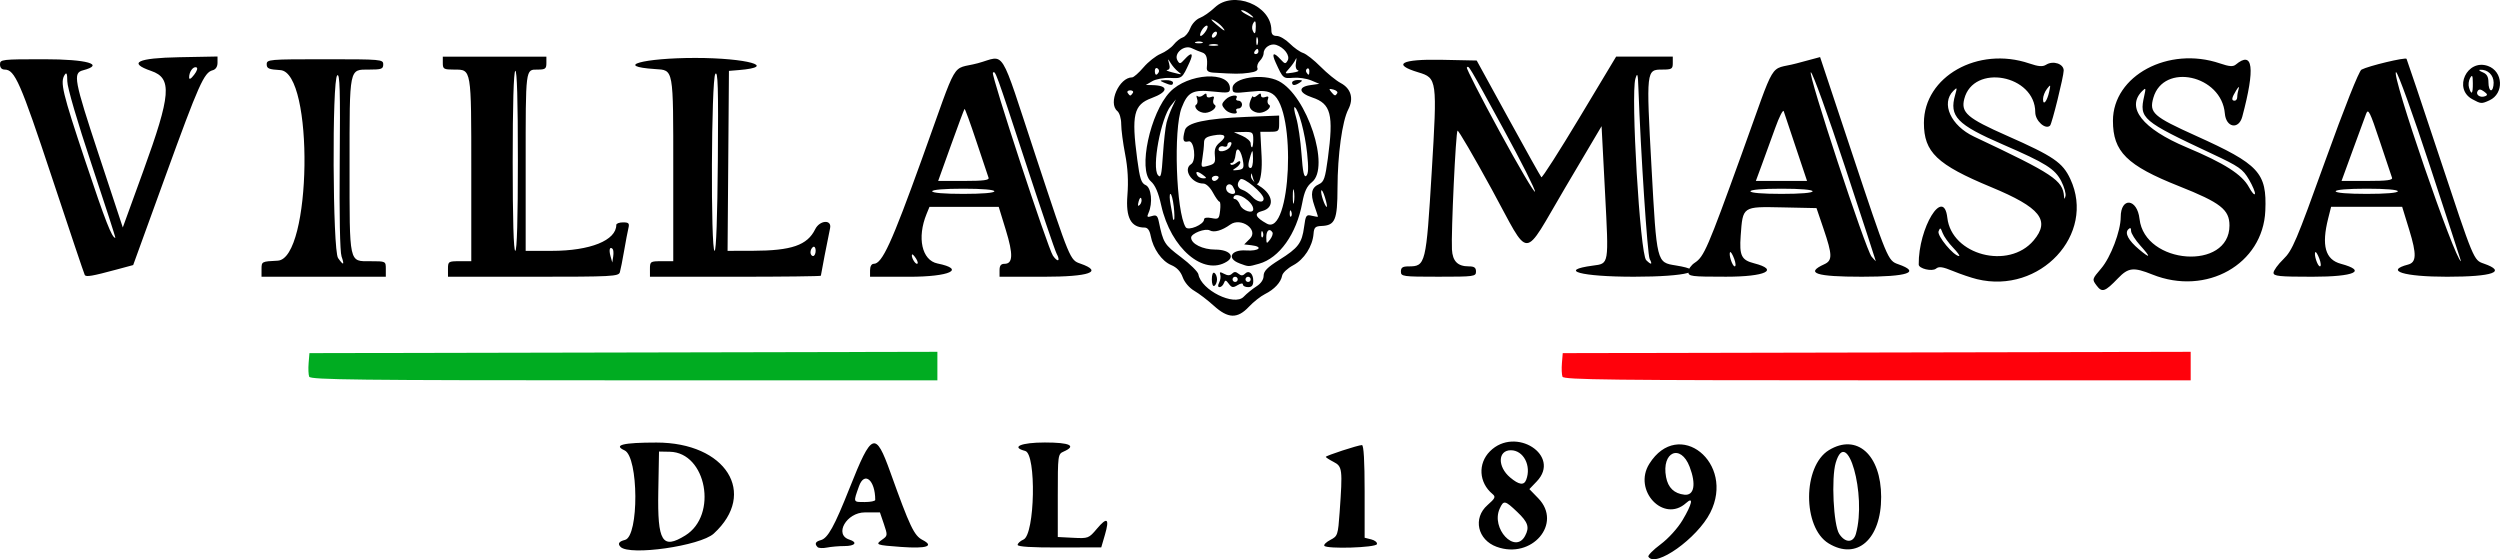
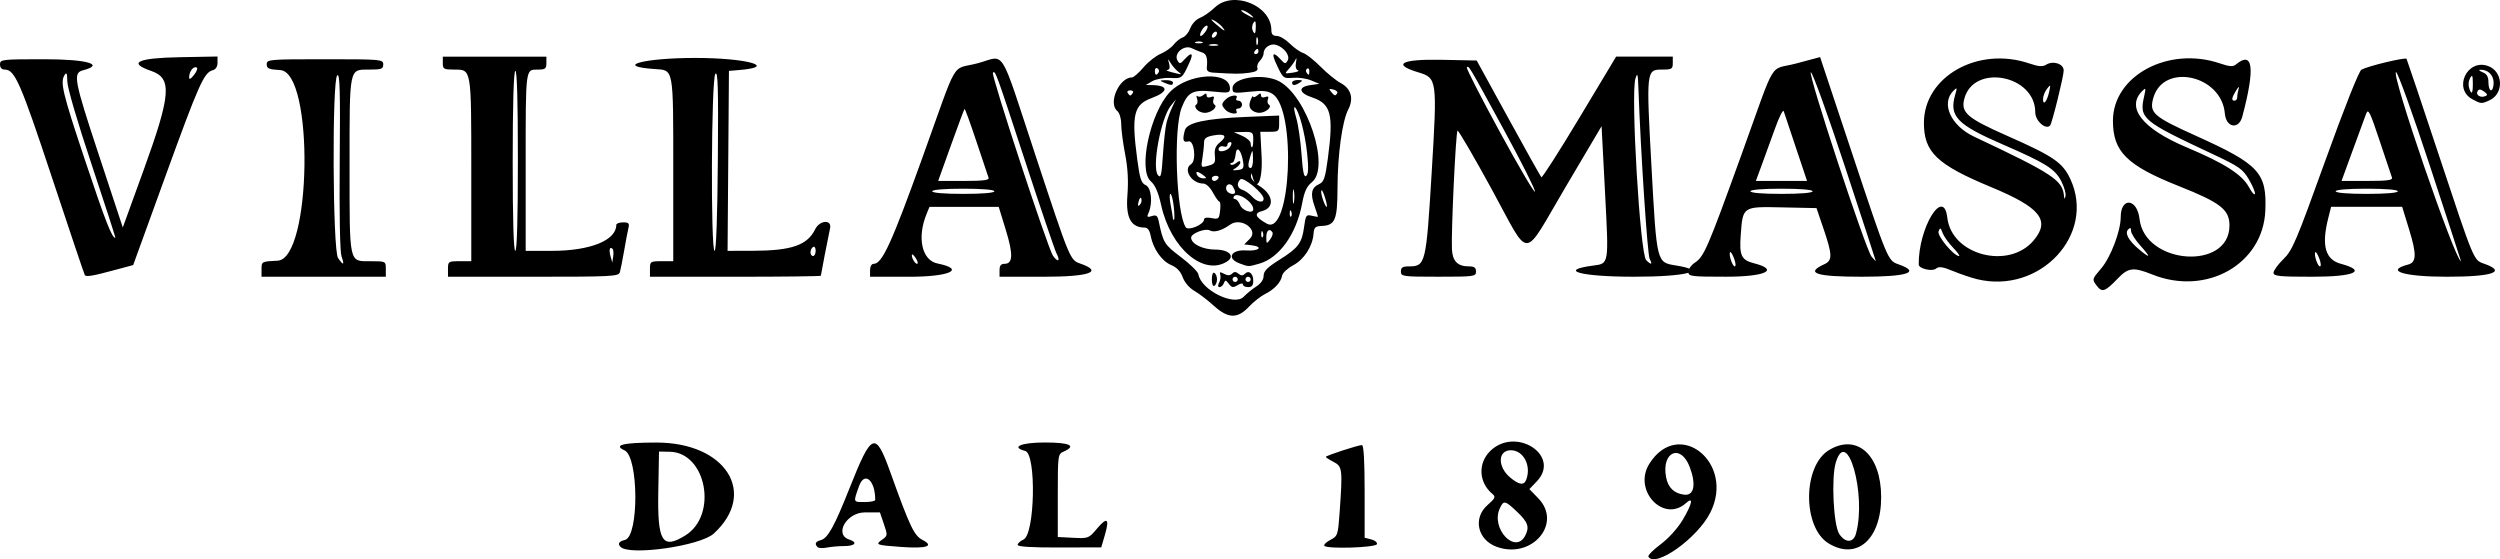
<svg xmlns="http://www.w3.org/2000/svg" width="255.444mm" height="57.14mm" viewBox="0 0 255.444 57.14" version="1.1" id="svg5" xml:space="preserve">
  <defs id="defs2" />
  <g id="layer1" transform="translate(-11.286,-76.818)">
    <path style="fill:#000000;fill-opacity:1;stroke-width:0.265" d="m 179.714,133.704 c -0.079,-0.127 0.48,-0.695 1.241,-1.263 0.801,-0.597 1.746,-1.637 2.244,-2.469 0.991,-1.657 1.161,-2.477 0.364,-1.755 -2.295,2.077 -5.455,-1.297 -3.754,-4.008 2.992,-4.766 8.811,-0.092 6.224,5 -1.33,2.619 -5.601,5.656 -6.319,4.495 z m 4.218,-9.183 c -0.918,-2.404 -2.897,-1.546 -2.411,1.046 0.204,1.085 0.825,1.682 1.876,1.798 0.994,0.111 1.215,-1.064 0.535,-2.844 z m -109.235,8.18 c -0.326,-0.326 -0.18,-0.559 0.45,-0.717 1.438,-0.361 1.396,-8.493 -0.047,-9.15 -1.189,-0.542 -0.151,-0.796 3.257,-0.798 7.105,-0.003 10.367,5.175 5.859,9.302 -1.376,1.26 -8.59,2.292 -9.52,1.363 z m 6.612,-1.172 c 3.349,-2.07 2.161,-8.48 -1.585,-8.552 l -1.102,-0.021 -0.073,4.072 c -0.093,5.157 0.4,5.96 2.76,4.501 z m 13.517,1.192 c -0.33,-0.33 -0.222,-0.569 0.319,-0.711 0.725,-0.19 1.391,-1.393 2.961,-5.351 2.256,-5.685 2.63,-5.828 4.153,-1.587 2.004,5.582 2.426,6.469 3.289,6.916 1.234,0.638 0.422,0.903 -2.187,0.714 -2.582,-0.187 -2.681,-0.226 -1.919,-0.76 0.541,-0.379 0.547,-0.438 0.158,-1.581 l -0.405,-1.188 h -1.537 c -1.878,0 -3.178,2.274 -1.589,2.778 0.881,0.28 0.594,0.661 -0.496,0.661 -0.564,0 -1.368,0.069 -1.788,0.153 -0.419,0.084 -0.851,0.064 -0.959,-0.044 z m 5.889,-4.824 c 0,-2.025 -1.104,-2.958 -1.658,-1.401 -0.598,1.684 -0.623,1.618 0.599,1.618 0.582,0 1.058,-0.098 1.058,-0.217 z m 14.552,4.593 c 0,-0.155 0.268,-0.399 0.595,-0.542 1.172,-0.514 1.331,-8.752 0.176,-9.054 -1.516,-0.396 -0.429,-0.864 2.007,-0.864 2.574,0 3.269,0.337 1.918,0.929 -0.582,0.255 -0.595,0.358 -0.595,4.495 v 4.233 l 1.575,0.081 c 1.538,0.079 1.595,0.057 2.423,-0.926 1.05,-1.247 1.307,-1.053 0.819,0.619 l -0.375,1.285 -4.272,0.013 c -2.847,0.009 -4.272,-0.081 -4.272,-0.268 z m 31.334,0.092 c -0.072,-0.117 0.212,-0.389 0.631,-0.606 0.733,-0.379 0.768,-0.487 0.935,-2.83 0.312,-4.398 0.28,-4.667 -0.621,-5.133 -0.437,-0.226 -0.794,-0.457 -0.794,-0.513 0,-0.126 3.309,-1.207 3.693,-1.207 0.181,0 0.275,1.63 0.275,4.734 v 4.734 l 0.68,0.171 c 0.374,0.094 0.633,0.312 0.575,0.485 -0.12,0.361 -5.159,0.516 -5.375,0.165 z m 17.613,0.109 c -1.963,-0.714 -2.453,-2.936 -0.94,-4.264 0.791,-0.695 0.859,-0.844 0.512,-1.133 -1.397,-1.16 -1.513,-3.112 -0.259,-4.366 2.603,-2.603 7.314,0.433 4.779,3.08 l -0.753,0.786 0.911,0.939 c 2.497,2.576 -0.662,6.262 -4.249,4.957 z m 2.901,-1.119 c 0.473,-0.883 0.307,-1.391 -0.796,-2.44 -1.263,-1.202 -1.396,-1.227 -1.798,-0.343 -0.92,2.02 1.572,4.693 2.594,2.783 z m 0.113,-5.728 c 0.55,-1.435 -0.273,-3.021 -1.568,-3.021 -1.337,0 -1.38,1.681 -0.072,2.781 0.903,0.759 1.412,0.834 1.639,0.24 z m 30.9,6.496 c -2.673,-1.63 -2.654,-7.89 0.029,-9.526 2.855,-1.741 5.33,0.47 5.341,4.772 0.011,4.324 -2.471,6.522 -5.37,4.754 z m 2.791,-0.984 c 1.112,-3.976 -0.911,-11.102 -2.061,-7.262 -0.468,1.562 -0.231,6.382 0.358,7.281 0.615,0.938 1.439,0.929 1.704,-0.019 z m -65.618,-23.307 c -0.615,-0.559 -1.508,-1.24 -1.983,-1.515 -0.507,-0.293 -0.997,-0.867 -1.186,-1.388 -0.216,-0.597 -0.603,-1.006 -1.18,-1.247 -0.955,-0.399 -1.842,-1.66 -2.09,-2.97 -0.11,-0.582 -0.313,-0.86 -0.627,-0.86 -1.393,0 -1.934,-1.013 -1.755,-3.286 0.116,-1.464 0.043,-2.792 -0.232,-4.212 -0.221,-1.141 -0.401,-2.525 -0.401,-3.076 0,-0.568 -0.172,-1.145 -0.397,-1.332 -0.972,-0.807 0.189,-3.44 1.516,-3.44 0.157,0 0.679,-0.46 1.16,-1.022 0.481,-0.562 1.266,-1.183 1.745,-1.379 0.479,-0.196 1.082,-0.623 1.34,-0.947 0.258,-0.324 0.679,-0.656 0.934,-0.737 0.255,-0.081 0.599,-0.504 0.763,-0.939 0.166,-0.44 0.6,-0.906 0.977,-1.05 0.373,-0.142 1.056,-0.619 1.518,-1.061 1.871,-1.788 5.784,-0.229 5.788,2.306 8e-4,0.426 0.157,0.595 0.551,0.595 0.302,0 0.899,0.35 1.327,0.777 0.427,0.427 1.04,0.861 1.362,0.963 0.322,0.102 1.128,0.735 1.792,1.406 0.664,0.671 1.585,1.421 2.048,1.665 1.063,0.563 1.357,1.585 0.777,2.703 -0.619,1.194 -1.089,4.621 -1.099,8.019 -0.009,3.284 -0.24,3.83 -1.642,3.885 -0.626,0.024 -0.757,0.153 -0.806,0.791 -0.098,1.288 -0.969,2.639 -2.08,3.224 -0.57,0.301 -1.079,0.777 -1.13,1.058 -0.126,0.689 -0.796,1.408 -1.758,1.888 -0.437,0.218 -1.175,0.801 -1.641,1.296 -1.172,1.245 -2.126,1.214 -3.591,-0.116 z m 3.061,-0.911 c 0.32,-0.332 0.91,-0.811 1.31,-1.064 0.456,-0.289 0.728,-0.692 0.728,-1.081 0,-0.472 0.383,-0.861 1.604,-1.626 1.943,-1.218 2.311,-1.709 2.532,-3.373 0.158,-1.189 0.218,-1.274 0.795,-1.129 0.344,0.086 0.623,0.125 0.621,0.086 -0.002,-0.039 -0.165,-0.534 -0.362,-1.101 -0.436,-1.252 -0.306,-1.863 0.47,-2.216 0.503,-0.229 0.633,-0.61 0.904,-2.642 0.598,-4.493 0.32,-5.576 -1.597,-6.215 -1.384,-0.461 -1.483,-1.076 -0.204,-1.26 l 0.926,-0.133 -0.836,-0.352 c -0.46,-0.194 -1.281,-0.314 -1.825,-0.267 -1.036,0.089 -1.049,0.079 -1.799,-1.562 -0.446,-0.975 -0.222,-1.119 0.501,-0.321 0.436,0.481 0.513,0.494 0.726,0.113 0.273,-0.487 -0.352,-1.331 -1.18,-1.594 -0.576,-0.183 -1.275,0.288 -1.275,0.86 0,0.211 -0.174,0.557 -0.386,0.769 -0.212,0.212 -0.325,0.545 -0.25,0.739 0.094,0.244 -0.175,0.395 -0.871,0.488 -0.921,0.123 -1.373,0.121 -3.603,-0.017 -0.536,-0.033 -0.731,-0.176 -0.697,-0.509 0.1,-0.984 -0.031,-1.411 -0.477,-1.554 -0.255,-0.081 -0.735,-0.279 -1.068,-0.438 -0.785,-0.377 -1.856,0.536 -1.459,1.245 0.221,0.395 0.29,0.385 0.732,-0.103 0.723,-0.799 0.947,-0.655 0.501,0.321 -0.751,1.641 -0.744,1.636 -1.97,1.578 -0.647,-0.031 -1.464,0.117 -1.83,0.332 l -0.661,0.387 0.661,0.013 c 1.702,0.035 1.663,0.686 -0.079,1.329 -1.82,0.672 -2.063,1.708 -1.461,6.242 0.266,2.001 0.411,2.447 0.863,2.646 0.583,0.256 0.743,1.837 0.289,2.849 -0.188,0.418 -0.136,0.466 0.339,0.316 0.462,-0.147 0.587,-0.048 0.715,0.565 0.452,2.174 0.556,2.341 2.253,3.621 0.941,0.71 1.748,1.505 1.793,1.767 0.278,1.611 3.665,3.288 4.627,2.291 z m -3.254,-1.777 c 0,-0.483 0.11,-0.757 0.265,-0.661 0.146,0.09 0.265,0.388 0.265,0.661 0,0.274 -0.119,0.572 -0.265,0.661 -0.155,0.096 -0.265,-0.179 -0.265,-0.661 z m 0.749,0.331 c 0.131,-0.255 0.181,-0.623 0.111,-0.819 -0.099,-0.278 -0.012,-0.295 0.392,-0.079 0.368,0.197 0.605,0.192 0.813,-0.016 0.215,-0.215 0.39,-0.214 0.655,0.006 0.261,0.216 0.442,0.22 0.65,0.012 0.413,-0.413 0.863,-0.041 0.863,0.713 0,0.469 -0.145,0.646 -0.529,0.646 -0.291,0 -0.529,-0.12 -0.529,-0.267 0,-0.158 -0.222,-0.131 -0.545,0.066 -0.461,0.281 -0.599,0.26 -0.895,-0.138 -0.302,-0.407 -0.371,-0.416 -0.505,-0.066 -0.085,0.223 -0.282,0.405 -0.437,0.405 -0.183,0 -0.199,-0.163 -0.044,-0.463 z m 1.897,-0.331 c 0,-0.146 -0.119,-0.265 -0.265,-0.265 -0.146,0 -0.265,0.119 -0.265,0.265 0,0.146 0.119,0.265 0.265,0.265 0.146,0 0.265,-0.119 0.265,-0.265 z m 1.323,0 c 0,-0.146 -0.119,-0.265 -0.265,-0.265 -0.146,0 -0.265,0.119 -0.265,0.265 0,0.146 0.119,0.265 0.265,0.265 0.146,0 0.265,-0.119 0.265,-0.265 z m -1.139,-1.635 c -1.354,-0.494 -0.875,-1.428 0.676,-1.319 1.331,0.093 1.806,-0.386 0.529,-0.533 l -0.728,-0.084 0.586,-0.586 c 0.918,-0.918 -0.919,-2.227 -2.016,-1.437 -0.845,0.609 -1.65,0.837 -2.088,0.592 -0.45,-0.252 -1.905,0.309 -1.905,0.735 0,0.637 1.186,1.225 2.472,1.225 1.401,0 2.057,0.672 1.192,1.221 -2.386,1.512 -5.743,-1.35 -6.717,-5.727 -0.3,-1.347 -0.617,-2.081 -1.068,-2.473 -1.32,-1.148 -0.069,-6.989 1.952,-9.118 1.831,-1.928 6.137,-2.184 6.137,-0.365 0,0.454 -0.148,0.481 -1.686,0.317 -2.114,-0.226 -2.626,0.034 -3.252,1.657 -0.849,2.199 -0.564,10.639 0.412,12.199 0.259,0.414 1.88,-0.269 1.88,-0.792 0,-0.18 0.293,-0.232 0.766,-0.138 0.714,0.143 0.774,0.09 0.873,-0.761 0.059,-0.503 0.03,-0.914 -0.063,-0.914 -0.093,0 -0.394,-0.417 -0.668,-0.926 -0.292,-0.542 -0.701,-0.926 -0.985,-0.926 -1.193,0 -2.105,-1.453 -1.245,-1.984 0.561,-0.347 0.318,-2.478 -0.265,-2.326 -0.556,0.145 -0.645,-0.126 -0.373,-1.139 0.209,-0.777 2.11,-1.19 6.26,-1.361 l 3.373,-0.139 v 0.829 c 0,0.777 -0.06,0.829 -0.962,0.829 h -0.962 l 0.131,2.514 c 0.127,2.43 -0.485,3.773 -0.935,2.051 -0.107,-0.408 -0.125,-0.411 -0.152,-0.022 -0.017,0.243 0.374,0.692 0.869,0.998 1.435,0.887 1.572,2.232 0.262,2.561 -0.855,0.215 -0.692,0.638 0.494,1.286 2.462,1.343 3.045,-11.641 0.595,-13.246 -0.504,-0.33 -1.005,-0.379 -2.371,-0.233 -1.638,0.175 -1.732,0.155 -1.732,-0.365 0,-1.081 3.114,-1.554 4.729,-0.719 2.885,1.492 5.284,8.808 3.384,10.323 -0.524,0.418 -0.775,0.956 -0.991,2.126 -0.585,3.167 -2.34,5.632 -4.418,6.21 -1.132,0.314 -1.024,0.316 -1.991,-0.036 z m 3.364,-3.166 c -0.292,-0.472 -0.637,-0.196 -0.629,0.502 0.008,0.689 0.028,0.701 0.388,0.226 0.209,-0.276 0.317,-0.604 0.241,-0.728 z m -0.986,-0.011 c -0.085,-0.211 -0.147,-0.148 -0.16,0.16 -0.011,0.279 0.051,0.435 0.139,0.347 0.088,-0.088 0.097,-0.316 0.021,-0.507 z m -9.103,-2.662 c -0.079,-0.691 -0.23,-1.257 -0.337,-1.257 -0.107,0 -0.097,0.506 0.023,1.124 0.12,0.618 0.223,1.234 0.229,1.367 0.006,0.133 0.06,0.193 0.12,0.132 0.059,-0.061 0.044,-0.676 -0.034,-1.367 z m 12.013,0.546 c -0.085,-0.211 -0.147,-0.148 -0.16,0.16 -0.011,0.279 0.051,0.435 0.139,0.347 0.088,-0.088 0.097,-0.316 0.021,-0.507 z m -3.885,-0.243 c 0,-0.751 -1.654,-1.829 -1.984,-1.294 -0.09,0.146 -0.035,0.265 0.123,0.265 0.158,0 0.39,0.271 0.516,0.603 0.225,0.59 1.345,0.946 1.345,0.427 z m 4.155,-1.89 c -0.063,-0.327 -0.115,-0.059 -0.115,0.595 0,0.655 0.052,0.923 0.115,0.595 0.063,-0.327 0.063,-0.863 0,-1.191 z m -3.097,0.819 c 0,-0.546 -2.077,-2.275 -2.375,-1.977 -0.421,0.421 -0.32,0.908 0.223,1.08 0.272,0.086 0.707,0.392 0.967,0.679 0.52,0.575 1.185,0.696 1.185,0.217 z m -2.914,-0.687 c -0.002,-0.109 -0.108,-0.363 -0.235,-0.563 -0.294,-0.464 -0.846,-0.145 -0.647,0.373 0.151,0.394 0.89,0.553 0.882,0.19 z m -1.716,-1.389 c 0.09,-0.146 -0.022,-0.265 -0.249,-0.265 -0.227,0 -0.412,0.119 -0.412,0.265 0,0.146 0.112,0.265 0.249,0.265 0.137,0 0.323,-0.119 0.412,-0.265 z m -5.291,-5.689 c 0.113,-0.437 0.375,-1.151 0.582,-1.587 l 0.376,-0.794 -0.518,0.646 c -1.022,1.273 -1.957,6.312 -1.316,7.088 0.294,0.356 0.372,0.037 0.509,-2.069 0.089,-1.37 0.255,-2.847 0.368,-3.284 z m 3.688,5.313 c -0.554,-0.405 -0.805,-0.361 -0.525,0.093 0.096,0.155 0.369,0.282 0.606,0.282 0.361,0 0.348,-0.061 -0.081,-0.375 z m 10.678,-2.196 c -0.22,-2.073 -0.859,-4.451 -1.264,-4.701 -0.12,-0.074 -0.053,0.415 0.149,1.087 0.202,0.672 0.446,2.339 0.542,3.704 0.13,1.845 0.254,2.416 0.483,2.226 0.222,-0.184 0.247,-0.834 0.09,-2.315 z m -6.523,0.984 c -0.182,-1.293 -0.688,-1.849 -0.783,-0.86 -0.046,0.473 -0.214,0.86 -0.375,0.86 -0.161,0 -0.215,0.076 -0.122,0.17 0.093,0.093 0.351,0.019 0.573,-0.165 0.255,-0.212 0.403,-0.231 0.403,-0.051 0,0.156 -0.208,0.412 -0.463,0.569 -0.401,0.246 -0.374,0.275 0.198,0.212 0.54,-0.06 0.644,-0.195 0.568,-0.735 z m -2.904,-0.754 c -0.065,-0.634 0.068,-0.973 0.529,-1.347 0.786,-0.638 0.503,-0.922 -0.695,-0.697 -0.736,0.138 -0.939,0.302 -0.941,0.759 -0.002,0.321 -0.076,1.023 -0.165,1.561 -0.16,0.971 -0.156,0.976 0.598,0.774 0.664,-0.178 0.749,-0.31 0.673,-1.051 z m 3.897,0.291 c -0.024,-0.885 -0.049,-0.921 -0.238,-0.331 -0.303,0.946 -0.303,1.323 0,1.323 0.146,0 0.253,-0.446 0.238,-0.992 z m -2.312,-1.21 c 0.163,-0.291 0.153,-0.444 -0.029,-0.444 -0.153,0 -0.278,0.132 -0.278,0.293 0,0.161 -0.169,0.228 -0.375,0.149 -0.206,-0.079 -0.433,0.006 -0.503,0.19 -0.195,0.507 0.893,0.334 1.185,-0.188 z m 2.339,-0.708 c 0,-0.745 -0.061,-0.792 -0.992,-0.772 l -0.992,0.022 0.86,0.376 c 0.473,0.207 0.86,0.554 0.86,0.772 0,0.218 0.059,0.396 0.132,0.396 0.073,0 0.132,-0.357 0.132,-0.794 z m -5.752,-3.053 c -0.194,-0.212 -0.226,-0.421 -0.078,-0.513 0.138,-0.085 0.177,-0.359 0.087,-0.609 -0.09,-0.25 -0.066,-0.366 0.053,-0.258 0.119,0.108 0.376,0.064 0.571,-0.099 0.264,-0.219 0.355,-0.212 0.355,0.031 0,0.19 0.177,0.257 0.426,0.162 0.302,-0.116 0.383,-0.05 0.276,0.228 -0.083,0.215 -0.035,0.462 0.105,0.549 0.358,0.221 -0.289,0.797 -0.94,0.836 -0.291,0.018 -0.677,-0.129 -0.857,-0.326 z m 2.902,0.006 c -0.43,-0.488 -0.426,-0.593 0.043,-1.063 0.433,-0.433 1.342,-0.536 1.087,-0.123 -0.09,0.146 0.002,0.265 0.205,0.265 0.203,0 0.368,0.179 0.368,0.397 0,0.218 -0.166,0.397 -0.368,0.397 -0.203,0 -0.295,0.119 -0.205,0.265 0.255,0.413 -0.753,0.291 -1.13,-0.137 z m 2.655,-0.005 c -0.226,-0.246 -0.251,-0.548 -0.083,-0.968 0.135,-0.335 0.252,-0.506 0.261,-0.379 0.009,0.127 0.195,0.083 0.414,-0.099 0.312,-0.259 0.397,-0.26 0.397,-0.004 0,0.19 0.177,0.257 0.426,0.162 0.302,-0.116 0.383,-0.05 0.276,0.228 -0.083,0.215 -0.035,0.462 0.105,0.549 0.358,0.221 -0.289,0.797 -0.94,0.836 -0.291,0.018 -0.677,-0.129 -0.857,-0.326 z m -8.933,-2.768 c -0.469,-0.202 -0.446,-0.23 0.198,-0.246 0.4,-0.01 0.728,0.1 0.728,0.246 0,0.311 -0.203,0.311 -0.926,0 z m 13.097,0 c 0,-0.146 0.268,-0.263 0.595,-0.261 0.481,0.003 0.519,0.053 0.198,0.261 -0.513,0.332 -0.794,0.332 -0.794,0 z m -15.402,11.87 c -0.066,-0.198 -0.186,-0.078 -0.28,0.28 -0.115,0.44 -0.081,0.543 0.116,0.347 0.154,-0.154 0.227,-0.436 0.164,-0.627 z m 18.762,-0.13 c -0.162,-0.528 -0.333,-0.844 -0.381,-0.702 -0.093,0.279 0.374,1.662 0.561,1.662 0.063,0 -0.018,-0.432 -0.181,-0.96 z m -19.632,-10.682 c 0.09,-0.146 -0.029,-0.265 -0.265,-0.265 -0.235,0 -0.355,0.119 -0.265,0.265 0.09,0.146 0.209,0.265 0.265,0.265 0.056,0 0.175,-0.119 0.265,-0.265 z m 20.883,0.03 c 0.08,-0.129 -0.099,-0.298 -0.396,-0.376 -0.444,-0.116 -0.485,-0.074 -0.229,0.234 0.365,0.44 0.432,0.455 0.626,0.142 z m -18.249,-2.128 c 0.084,-0.135 0.031,-0.321 -0.117,-0.412 -0.148,-0.091 -0.269,0.019 -0.269,0.246 0,0.465 0.159,0.533 0.386,0.166 z m 1.976,-0.093 c -0.229,-0.177 -0.562,-0.56 -0.74,-0.851 -0.31,-0.507 -0.317,-0.504 -0.161,0.066 0.107,0.392 0.044,0.606 -0.186,0.627 -0.192,0.017 0.009,0.122 0.445,0.233 1.111,0.283 1.105,0.284 0.642,-0.075 z m 12.257,-0.121 c -0.202,-0.069 -0.278,-0.386 -0.197,-0.818 0.073,-0.388 0.058,-0.527 -0.034,-0.309 -0.092,0.218 -0.392,0.644 -0.667,0.947 -0.497,0.548 -0.495,0.549 0.364,0.421 0.475,-0.071 0.715,-0.179 0.533,-0.241 z m 1.168,0.075 c 0,-0.212 -0.101,-0.323 -0.225,-0.246 -0.124,0.076 -0.156,0.25 -0.073,0.385 0.214,0.346 0.297,0.307 0.297,-0.139 z m -5.203,-1.996 c 0,-0.146 -0.052,-0.265 -0.117,-0.265 -0.064,0 -0.19,0.119 -0.28,0.265 -0.09,0.146 -0.037,0.265 0.117,0.265 0.154,0 0.28,-0.119 0.28,-0.265 z m -4.162,-0.703 c -0.179,-0.072 -0.536,-0.077 -0.794,-0.01 -0.257,0.067 -0.111,0.126 0.326,0.132 0.437,0.005 0.647,-0.05 0.468,-0.122 z m 4.073,-0.686 c -0.073,-0.182 -0.133,-0.033 -0.133,0.331 0,0.364 0.06,0.513 0.133,0.331 0.073,-0.182 0.073,-0.48 0,-0.661 z m -5.665,0.42 c -0.182,-0.073 -0.48,-0.073 -0.661,0 -0.182,0.073 -0.033,0.133 0.331,0.133 0.364,0 0.513,-0.06 0.331,-0.133 z m 1.521,-0.914 c 0,-0.146 -0.119,-0.191 -0.265,-0.101 -0.146,0.09 -0.265,0.283 -0.265,0.428 0,0.146 0.119,0.191 0.265,0.101 0.146,-0.09 0.265,-0.283 0.265,-0.428 z m -1.12,-0.233 c 0.183,-0.293 0.216,-0.529 0.073,-0.529 -0.142,0 -0.385,0.238 -0.541,0.529 -0.156,0.291 -0.189,0.529 -0.073,0.529 0.116,0 0.359,-0.238 0.541,-0.529 z m 5.084,-0.463 c -0.003,-0.53 -0.068,-0.626 -0.24,-0.355 -0.13,0.205 -0.175,0.532 -0.1,0.728 0.215,0.559 0.344,0.417 0.34,-0.373 z m -3.448,0.052 c -0.188,-0.226 -0.589,-0.534 -0.892,-0.685 -0.33,-0.164 -0.233,-0.003 0.243,0.402 0.911,0.775 1.141,0.875 0.649,0.283 z m 2.806,-1.317 c -0.282,-0.214 -0.64,-0.384 -0.794,-0.379 -0.154,0.005 0.018,0.18 0.381,0.388 0.857,0.49 1.066,0.486 0.412,-0.008 z m 86.553,27.757 c -0.474,-0.632 -0.469,-0.65 0.469,-1.747 0.969,-1.132 1.994,-3.825 1.994,-5.238 0,-2.086 1.685,-1.925 1.923,0.183 0.527,4.675 9.19,5.308 9.19,0.671 0,-1.625 -0.908,-2.334 -5.152,-4.019 -5.338,-2.12 -6.755,-3.522 -6.755,-6.684 0,-4.613 5.676,-7.653 10.94,-5.86 0.945,0.322 1.332,0.351 1.609,0.121 1.773,-1.472 1.999,0.325 0.667,5.318 -0.362,1.359 -1.661,1.122 -1.782,-0.324 -0.327,-3.922 -6.265,-5.226 -7.304,-1.604 -0.442,1.541 -0.032,1.907 4.353,3.886 6.461,2.916 7.252,3.769 7.087,7.652 -0.232,5.467 -6.02,8.736 -11.545,6.52 -1.927,-0.773 -2.45,-0.715 -3.51,0.387 -1.334,1.386 -1.625,1.485 -2.185,0.739 z m 4.479,-4.069 c -0.526,-0.583 -0.957,-1.261 -0.957,-1.508 0,-0.325 -0.08,-0.369 -0.289,-0.16 -0.382,0.382 0.021,1.132 1.097,2.037 1.187,0.999 1.248,0.848 0.149,-0.369 z m 11.09,-6.756 c -0.636,-1.085 -0.98,-1.325 -3.793,-2.645 -7.167,-3.362 -7.432,-3.588 -6.912,-5.895 0.188,-0.832 0.168,-0.879 -0.206,-0.504 -1.684,1.684 0.026,3.853 4.528,5.745 3.879,1.63 5.682,2.781 6.377,4.07 0.288,0.534 0.565,0.848 0.615,0.697 0.05,-0.151 -0.223,-0.812 -0.608,-1.468 z m -1.199,-8.436 c 0,-0.206 0.068,-0.593 0.151,-0.86 0.083,-0.267 -0.032,-0.187 -0.255,0.177 -0.479,0.781 -0.521,1.058 -0.16,1.058 0.146,0 0.265,-0.169 0.265,-0.375 z m -26.591,18.612 c -0.582,-0.142 -1.678,-0.512 -2.434,-0.824 -1.08,-0.445 -1.457,-0.499 -1.754,-0.253 -0.393,0.326 -1.763,0.002 -1.767,-0.419 -0.043,-3.757 2.554,-7.998 2.924,-4.774 0.438,3.812 6.271,5.339 8.82,2.31 1.731,-2.057 0.691,-3.358 -4.352,-5.45 -5.534,-2.296 -6.861,-3.564 -6.861,-6.556 0,-4.736 5.524,-7.856 10.762,-6.078 0.96,0.326 1.367,0.356 1.732,0.128 0.716,-0.447 1.795,-0.086 1.788,0.599 -0.006,0.613 -1.197,5.429 -1.391,5.623 -0.461,0.461 -1.514,-0.484 -1.514,-1.359 0,-3.826 -6.33,-5.01 -7.256,-1.358 -0.353,1.394 0.304,1.959 4.371,3.756 4.76,2.104 5.682,2.734 6.469,4.424 2.632,5.654 -3.094,11.798 -9.536,10.231 z m -2.447,-3.222 c -0.457,-0.473 -0.937,-1.147 -1.066,-1.498 -0.205,-0.557 -0.257,-0.579 -0.414,-0.17 -0.173,0.451 1.549,2.527 2.095,2.527 0.118,0 -0.159,-0.387 -0.616,-0.86 z m 11.062,-6.782 c -0.645,-1.264 -1.58,-1.852 -5.969,-3.755 -4.699,-2.037 -5.506,-2.876 -4.878,-5.066 0.222,-0.775 0.208,-0.808 -0.186,-0.415 -1.286,1.286 -0.259,3.555 2.116,4.675 8.107,3.821 9.07,4.461 9.196,6.113 0.024,0.314 0.056,0.305 0.148,-0.042 0.064,-0.244 -0.128,-0.923 -0.427,-1.51 z m -1.237,-9.159 c 0.161,-0.748 0.148,-0.764 -0.23,-0.28 -0.221,0.282 -0.401,0.753 -0.401,1.045 0,0.732 0.419,0.224 0.631,-0.765 z M 19.946,104.912 c -0.067,-0.118 -1.582,-4.619 -3.366,-10.004 -3.2,-9.654 -3.78,-10.98 -4.811,-10.98 -0.307,0 -0.483,-0.193 -0.483,-0.529 0,-0.508 0.176,-0.529 4.498,-0.529 4.412,0 6.274,0.532 3.97,1.135 -1.031,0.27 -0.895,0.997 1.601,8.552 l 2.478,7.503 2.088,-5.751 c 2.846,-7.838 2.978,-9.499 0.817,-10.242 -2.425,-0.834 -1.425,-1.323 2.871,-1.403 l 3.903,-0.073 v 0.638 c 0,0.404 -0.184,0.686 -0.502,0.769 -0.876,0.229 -1.407,1.42 -4.799,10.765 l -3.316,9.138 -1.639,0.442 c -2.57,0.694 -3.179,0.798 -3.309,0.568 z m 0.713,-11.255 c -1.474,-4.415 -2.495,-7.904 -2.497,-8.533 -0.003,-0.784 -0.071,-0.959 -0.261,-0.667 -0.492,0.761 -0.249,1.776 2.105,8.827 2.058,6.163 2.714,7.841 3.067,7.841 0.044,0 -1.042,-3.361 -2.414,-7.469 z m 10.692,-9.959 c -0.33,-0.115 -0.743,0.456 -0.74,1.024 0.001,0.262 0.175,0.173 0.512,-0.265 0.305,-0.395 0.397,-0.701 0.228,-0.76 z m 6.658,20.616 c 0,-0.773 0.017,-0.782 1.647,-0.86 3.479,-0.166 3.738,-19.272 0.265,-19.473 -1.167,-0.068 -1.383,-0.161 -1.383,-0.595 0,-0.495 0.23,-0.515 5.953,-0.515 5.777,0 5.953,0.016 5.953,0.529 0,0.465 -0.176,0.529 -1.446,0.529 -2.054,0 -1.994,-0.298 -1.994,9.79 0,10.169 -0.082,9.79 2.126,9.79 1.577,0 1.578,5.3e-4 1.578,0.794 v 0.794 h -6.35 -6.35 z m 8.175,-1.299 c -0.162,-0.465 -0.233,-4.238 -0.185,-9.767 0.063,-7.185 0.012,-8.954 -0.251,-8.735 -0.546,0.453 -0.47,17.885 0.081,18.672 0.557,0.795 0.672,0.74 0.355,-0.169 z m 10.875,1.287 c 0,-0.764 0.044,-0.794 1.191,-0.794 h 1.191 v -9.278 c 0,-10.447 0.024,-10.301 -1.729,-10.301 -1.084,0 -1.181,-0.055 -1.181,-0.661 v -0.661 h 5.292 5.292 v 0.661 c 0,0.576 -0.117,0.661 -0.898,0.661 -1.248,0 -1.219,-0.23 -1.219,9.679 v 8.842 h 2.661 c 3.937,0 6.599,-1.071 6.599,-2.655 0,-0.14 0.311,-0.255 0.69,-0.255 0.582,0 0.668,0.093 0.547,0.595 -0.079,0.327 -0.276,1.369 -0.439,2.315 -0.163,0.946 -0.357,1.928 -0.432,2.183 -0.126,0.429 -0.78,0.463 -8.85,0.463 h -8.713 z m 16.822,-2.051 c -0.288,-0.288 -0.398,0.089 -0.215,0.74 l 0.183,0.65 0.093,-0.618 c 0.051,-0.34 0.024,-0.687 -0.061,-0.772 z m -9.679,-9.077 c 0,-6.117 -0.09,-9.22 -0.265,-9.113 -0.168,0.104 -0.265,3.486 -0.265,9.276 0,5.899 0.093,9.113 0.265,9.113 0.171,0 0.265,-3.268 0.265,-9.276 z m 13.494,11.128 c 0,-0.764 0.044,-0.794 1.191,-0.794 h 1.191 v -9.342 c 0,-10.471 0.055,-10.165 -1.852,-10.291 -4.298,-0.284 -1.22,-1.137 4.101,-1.137 5.265,0 8.512,0.905 4.448,1.24 l -1.008,0.083 -0.07,9.194 -0.07,9.194 2.583,-0.006 c 3.957,-0.01 5.566,-0.566 6.368,-2.2 0.459,-0.936 1.718,-1.026 1.523,-0.108 -0.231,1.088 -0.942,4.751 -0.942,4.857 0,0.057 -3.929,0.104 -8.731,0.104 h -8.731 z m 16.933,-1.868 c 0,-0.3 -0.119,-0.471 -0.265,-0.381 -0.146,0.09 -0.265,0.335 -0.265,0.545 0,0.21 0.119,0.381 0.265,0.381 0.146,0 0.265,-0.245 0.265,-0.545 z m -9.995,-9.25 c 0.059,-7.464 0.008,-9.178 -0.258,-8.813 -0.415,0.568 -0.486,18.079 -0.073,18.079 0.161,0 0.285,-3.474 0.331,-9.266 z M 100.186,104.434 c 0,-0.401 0.151,-0.661 0.383,-0.661 0.849,0 1.819,-2.115 4.918,-10.716 3.826,-10.62 2.893,-9.023 5.712,-9.78 2.88,-0.774 2.119,-1.996 5.913,9.487 3.524,10.665 3.505,10.621 4.567,10.991 2.378,0.829 0.94,1.341 -3.765,1.341 h -4.498 v -0.661 c 0,-0.477 0.142,-0.661 0.511,-0.661 0.861,0 0.898,-0.956 0.131,-3.455 l -0.726,-2.366 h -3.537 -3.537 l -0.298,0.728 c -0.992,2.425 -0.482,4.734 1.117,5.059 2.91,0.592 1.272,1.357 -2.905,1.357 h -3.987 z m 4.709,-1.179 c -0.178,-0.284 -0.36,-0.48 -0.405,-0.435 -0.157,0.157 0.252,0.952 0.49,0.952 0.131,0 0.093,-0.233 -0.084,-0.517 z m 14.352,-0.522 c -0.164,-0.306 -1.614,-4.572 -3.224,-9.482 -3.015,-9.194 -3.035,-9.248 -3.285,-8.998 -0.206,0.206 5.621,17.958 6.136,18.693 0.506,0.723 0.788,0.561 0.373,-0.214 z m -6.36,-6.369 c 0,-0.162 -1.235,-0.265 -3.175,-0.265 -1.94,0 -3.175,0.103 -3.175,0.265 0,0.162 1.235,0.265 3.175,0.265 1.94,0 3.175,-0.103 3.175,-0.265 z m -0.594,-1.389 c -0.067,-0.182 -0.628,-1.856 -1.246,-3.721 -0.619,-1.865 -1.162,-3.353 -1.207,-3.307 -0.045,0.045 -0.67,1.72 -1.389,3.721 l -1.306,3.638 h 2.635 c 1.997,0 2.606,-0.08 2.514,-0.331 z m 42.134,9.591 c 0,-0.409 0.176,-0.529 0.775,-0.529 1.755,0 1.801,-0.187 2.377,-9.714 0.566,-9.366 0.543,-9.537 -1.366,-10.111 -2.744,-0.824 -1.749,-1.367 2.351,-1.284 l 3.608,0.074 3.23,5.89 c 1.776,3.239 3.296,5.956 3.377,6.037 0.081,0.081 1.833,-2.659 3.893,-6.088 l 3.745,-6.236 h 2.895 2.895 v 0.661 c 0,0.596 -0.105,0.661 -1.064,0.661 -1.652,0 -1.656,0.034 -1.11,9.976 0.539,9.816 0.516,9.723 2.483,10.038 3.403,0.544 1.144,1.153 -4.278,1.153 -5.421,0 -7.823,-0.649 -4.201,-1.135 1.67,-0.224 1.635,-0.012 1.248,-7.453 l -0.354,-6.796 -3.727,6.303 c -4.442,7.512 -3.477,7.494 -7.499,0.139 -1.83,-3.346 -3.401,-6.038 -3.492,-5.983 -0.179,0.108 -0.664,10.408 -0.571,12.143 0.064,1.196 0.588,1.723 1.714,1.723 0.567,0 0.743,0.126 0.743,0.529 0,0.505 -0.176,0.529 -3.836,0.529 -3.66,0 -3.836,-0.024 -3.836,-0.529 z m 25.417,-1.291 c -0.224,-0.418 -0.915,-10.889 -1.146,-17.362 -0.056,-1.58 -0.102,-1.735 -0.309,-1.058 -0.491,1.604 0.476,17.918 1.098,18.54 0.522,0.522 0.673,0.471 0.356,-0.12 z M 164.875,89.945 c -3.61,-6.618 -3.503,-6.437 -3.71,-6.23 -0.077,0.077 1.435,3.032 3.36,6.566 1.925,3.534 3.546,6.288 3.602,6.119 0.056,-0.169 -1.407,-3.074 -3.253,-6.456 z m 18.919,14.651 c 0,-0.274 0.296,-0.693 0.658,-0.93 0.946,-0.62 1.307,-1.456 4.76,-11.007 3.669,-10.15 2.728,-8.585 5.627,-9.361 l 2.42,-0.648 3.226,9.701 c 3.656,10.994 3.698,11.097 4.758,11.466 2.343,0.817 1.001,1.277 -3.721,1.277 -4.711,0 -5.823,-0.37 -3.836,-1.275 0.847,-0.386 0.836,-0.944 -0.074,-3.62 l -0.72,-2.117 -3.492,-0.074 c -4.092,-0.086 -4.039,-0.123 -4.255,2.904 -0.145,2.026 0.074,2.476 1.365,2.808 2.626,0.677 1.177,1.372 -2.859,1.372 -3.6,0 -3.855,-0.033 -3.855,-0.499 z m 4.685,-1.343 c -0.163,-0.431 -0.345,-0.734 -0.406,-0.674 -0.189,0.189 0.216,1.457 0.465,1.457 0.13,0 0.103,-0.353 -0.059,-0.784 z m 11.325,-9.392 c -1.748,-5.305 -3.318,-9.651 -3.488,-9.657 -0.372,-0.013 5.615,18.162 6.206,18.841 0.222,0.255 0.416,0.463 0.432,0.463 0.016,0 -1.402,-4.341 -3.15,-9.646 z m -3.311,2.503 c 0,-0.162 -1.235,-0.265 -3.175,-0.265 -1.94,0 -3.175,0.103 -3.175,0.265 0,0.162 1.235,0.265 3.175,0.265 1.94,0 3.175,-0.103 3.175,-0.265 z m -1.696,-4.432 c -0.621,-1.855 -1.185,-3.542 -1.253,-3.748 -0.068,-0.206 -0.462,0.568 -0.875,1.72 -0.414,1.152 -1.027,2.839 -1.363,3.748 l -0.61,1.654 h 2.615 2.615 z m 48.792,12.756 c 0,-0.224 0.454,-0.849 1.01,-1.389 0.918,-0.892 1.308,-1.809 4.279,-10.059 1.967,-5.461 3.44,-9.168 3.697,-9.306 0.709,-0.379 4.502,-1.287 4.607,-1.103 0.054,0.094 1.557,4.574 3.341,9.955 3.555,10.721 3.505,10.602 4.558,10.968 2.378,0.829 0.94,1.341 -3.765,1.341 -4.428,0 -6.389,-0.613 -3.978,-1.244 0.858,-0.224 0.886,-1.044 0.122,-3.534 l -0.726,-2.366 h -3.631 -3.631 l -0.296,1.175 c -0.702,2.786 -0.303,4.216 1.296,4.647 2.716,0.731 1.413,1.322 -2.915,1.322 -3.397,0 -3.969,-0.059 -3.969,-0.407 z m 4.685,-1.435 c -0.163,-0.431 -0.345,-0.734 -0.406,-0.674 -0.189,0.189 0.216,1.457 0.465,1.457 0.13,0 0.103,-0.353 -0.059,-0.784 z m 11.322,-9.4 c -1.77,-5.384 -3.312,-9.659 -3.485,-9.66 -0.583,-0.001 6.033,19.261 6.634,19.316 0.014,10e-4 -1.404,-4.344 -3.15,-9.657 z m -3.307,2.511 c 0,-0.162 -1.235,-0.265 -3.175,-0.265 -1.94,0 -3.175,0.103 -3.175,0.265 0,0.162 1.235,0.265 3.175,0.265 1.94,0 3.175,-0.103 3.175,-0.265 z m -0.594,-1.389 c -0.067,-0.182 -0.633,-1.873 -1.259,-3.759 -0.989,-2.98 -1.169,-3.343 -1.383,-2.778 -0.135,0.357 -0.756,2.049 -1.38,3.759 l -1.134,3.109 h 2.639 c 2,0 2.61,-0.08 2.518,-0.331 z m 8.204,-8.021 c -1.979,-1.074 -0.537,-4.147 1.594,-3.397 1.567,0.551 1.67,2.824 0.158,3.513 -0.813,0.371 -0.863,0.367 -1.752,-0.115 z m 1.197,-0.785 c -0.344,-0.252 -0.519,-0.263 -0.655,-0.042 -0.229,0.371 0.269,0.713 0.762,0.524 0.285,-0.109 0.262,-0.213 -0.107,-0.482 z m -1.142,-0.851 c -0.007,-0.81 -0.058,-0.906 -0.281,-0.524 -0.15,0.258 -0.198,0.704 -0.106,0.992 0.254,0.8 0.396,0.628 0.387,-0.468 z m 2.125,-0.057 c 0,-0.776 -0.601,-1.353 -1.372,-1.315 -0.191,0.009 -0.08,0.124 0.247,0.256 0.434,0.174 0.595,0.457 0.595,1.042 0,0.441 0.119,0.802 0.265,0.802 0.146,0 0.265,-0.353 0.265,-0.784 z" id="path363" />
-     <path d="m 42.878,115.309 c -0.078,-0.203 -0.104,-0.828 -0.058,-1.389 l 0.084,-1.02 32.081,-0.067 32.081,-0.067 v 1.456 1.456 H 75.043 c -27.148,0 -32.044,-0.056 -32.165,-0.369 z" style="fill:#00ac21;fill-opacity:1;stroke-width:0.265" id="path1128" />
-     <path d="m 170.937,115.309 c -0.078,-0.203 -0.104,-0.828 -0.058,-1.389 l 0.084,-1.02 32.081,-0.067 32.081,-0.067 v 1.456 1.456 h -32.023 c -27.148,0 -32.044,-0.056 -32.164,-0.369 z" style="fill:#ff010b;fill-opacity:1;stroke-width:0.265" id="path1151" />
  </g>
</svg>